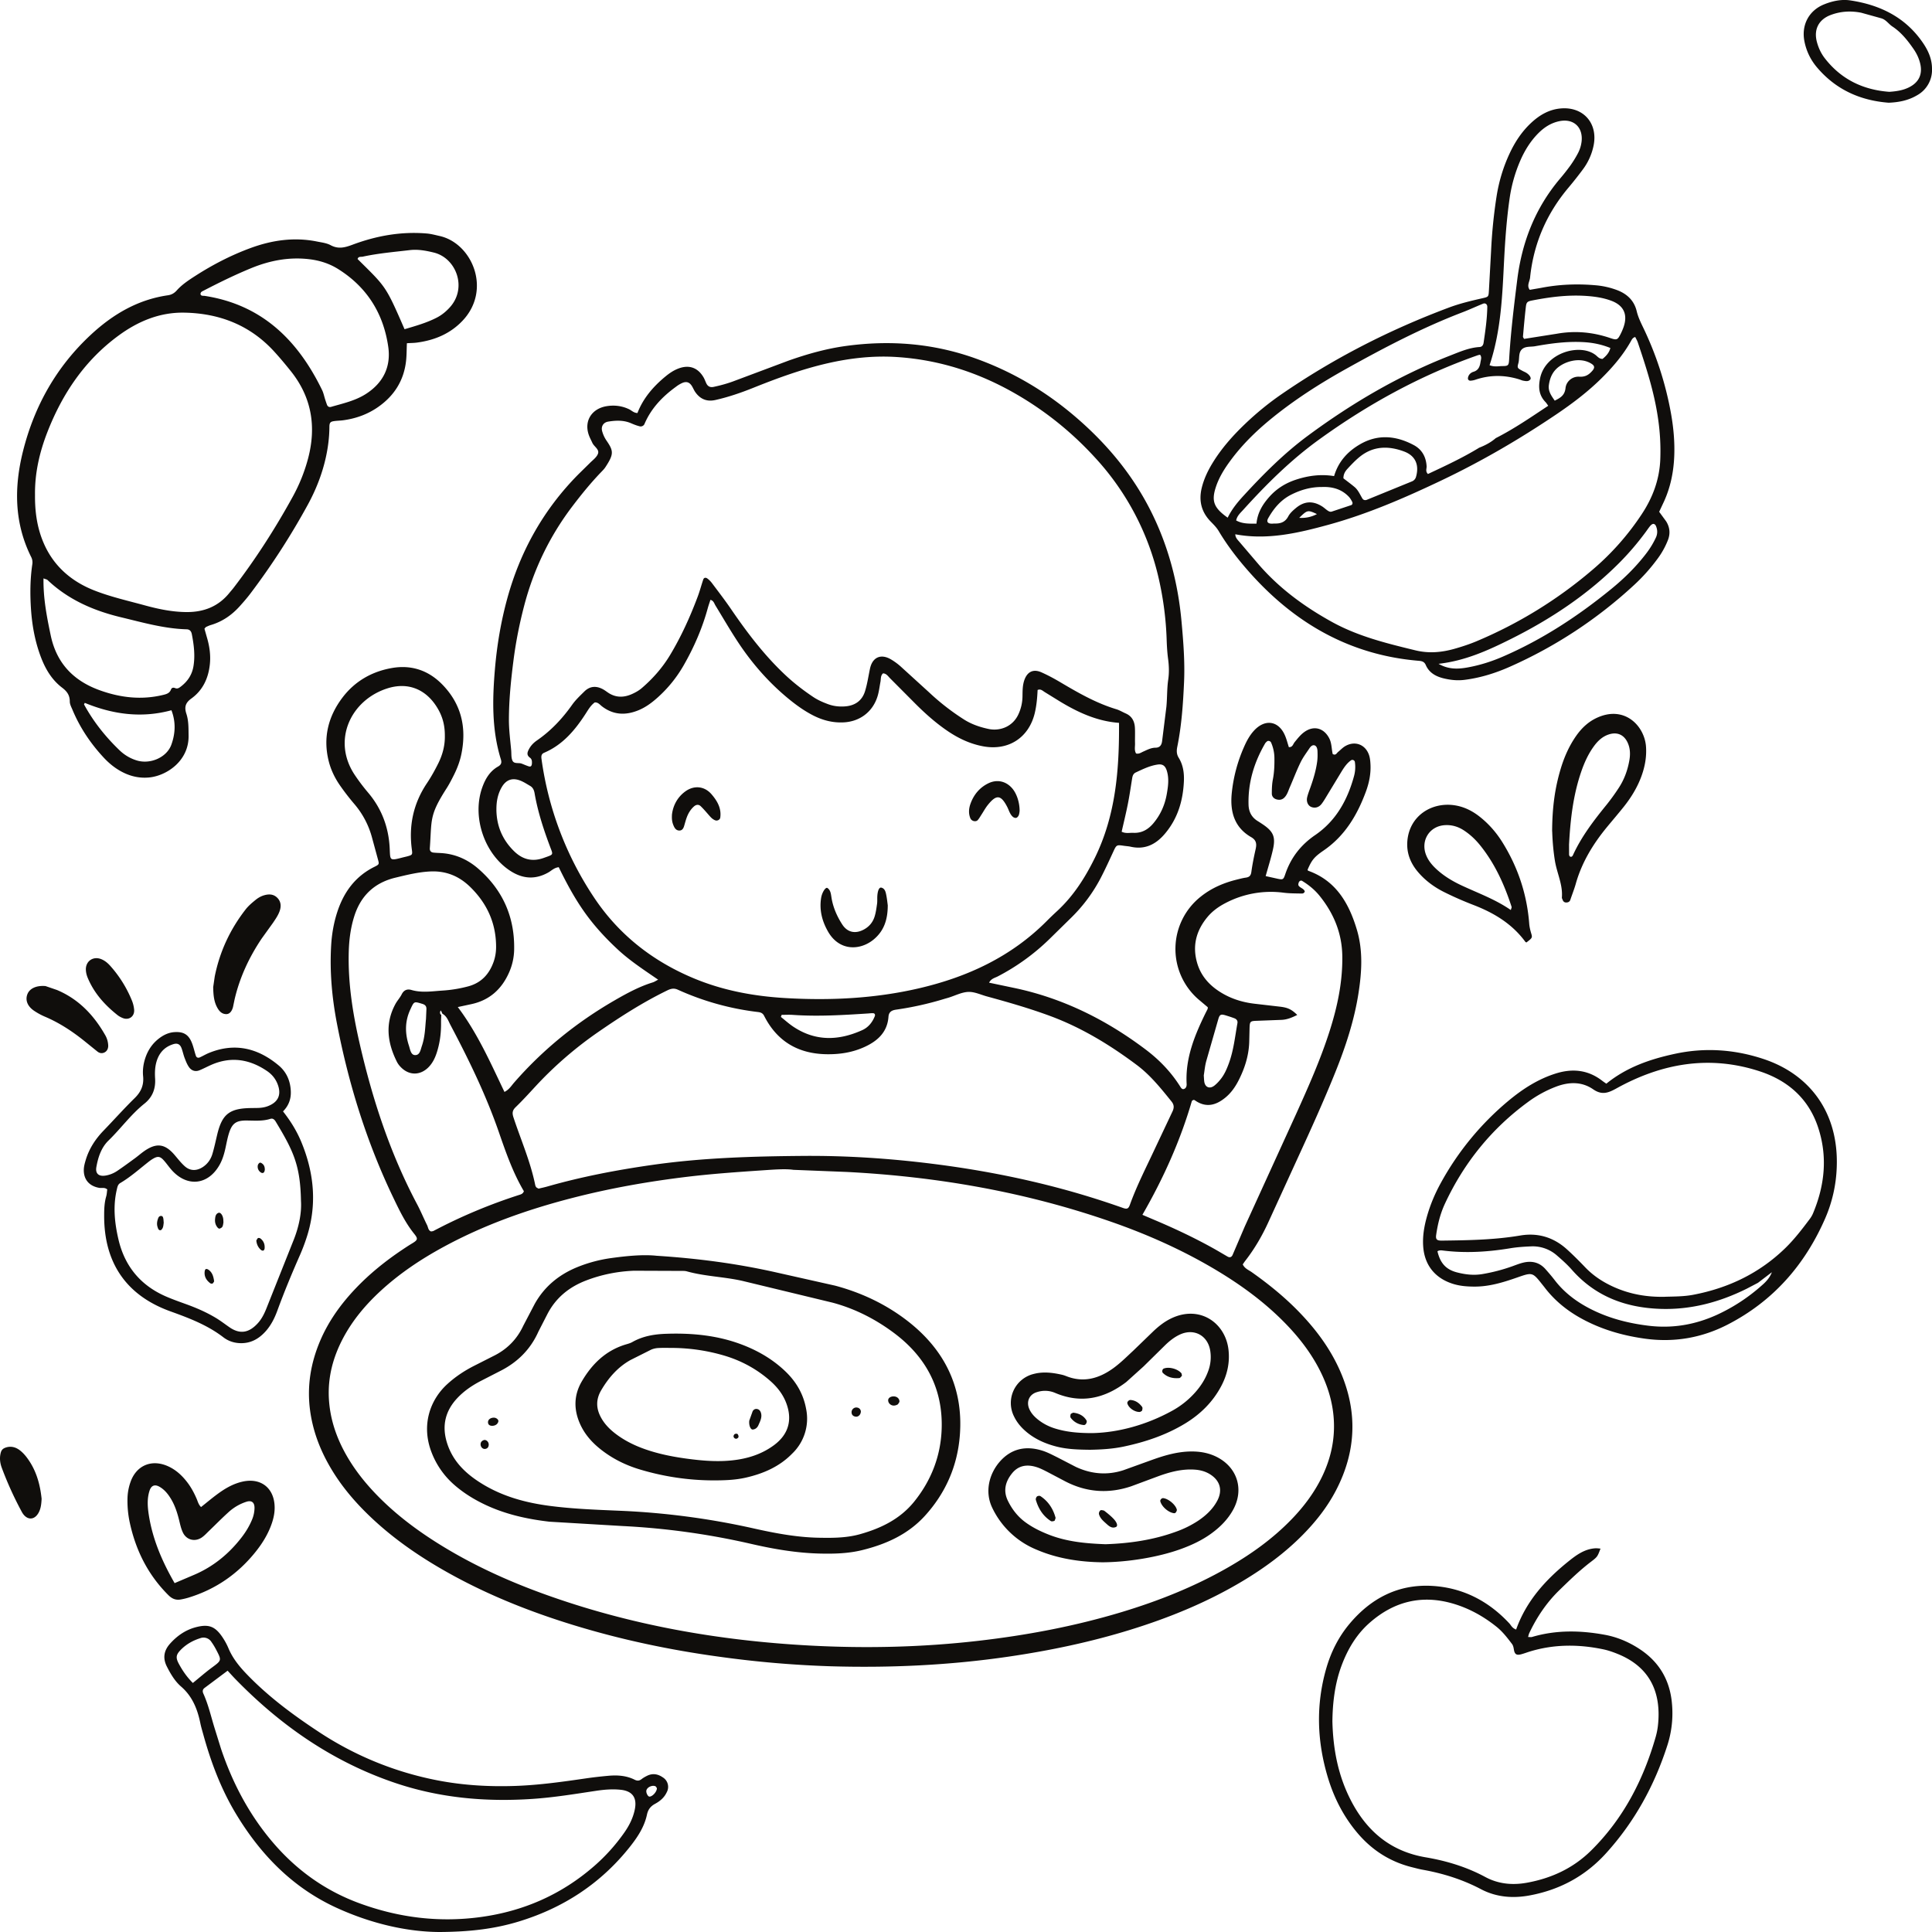
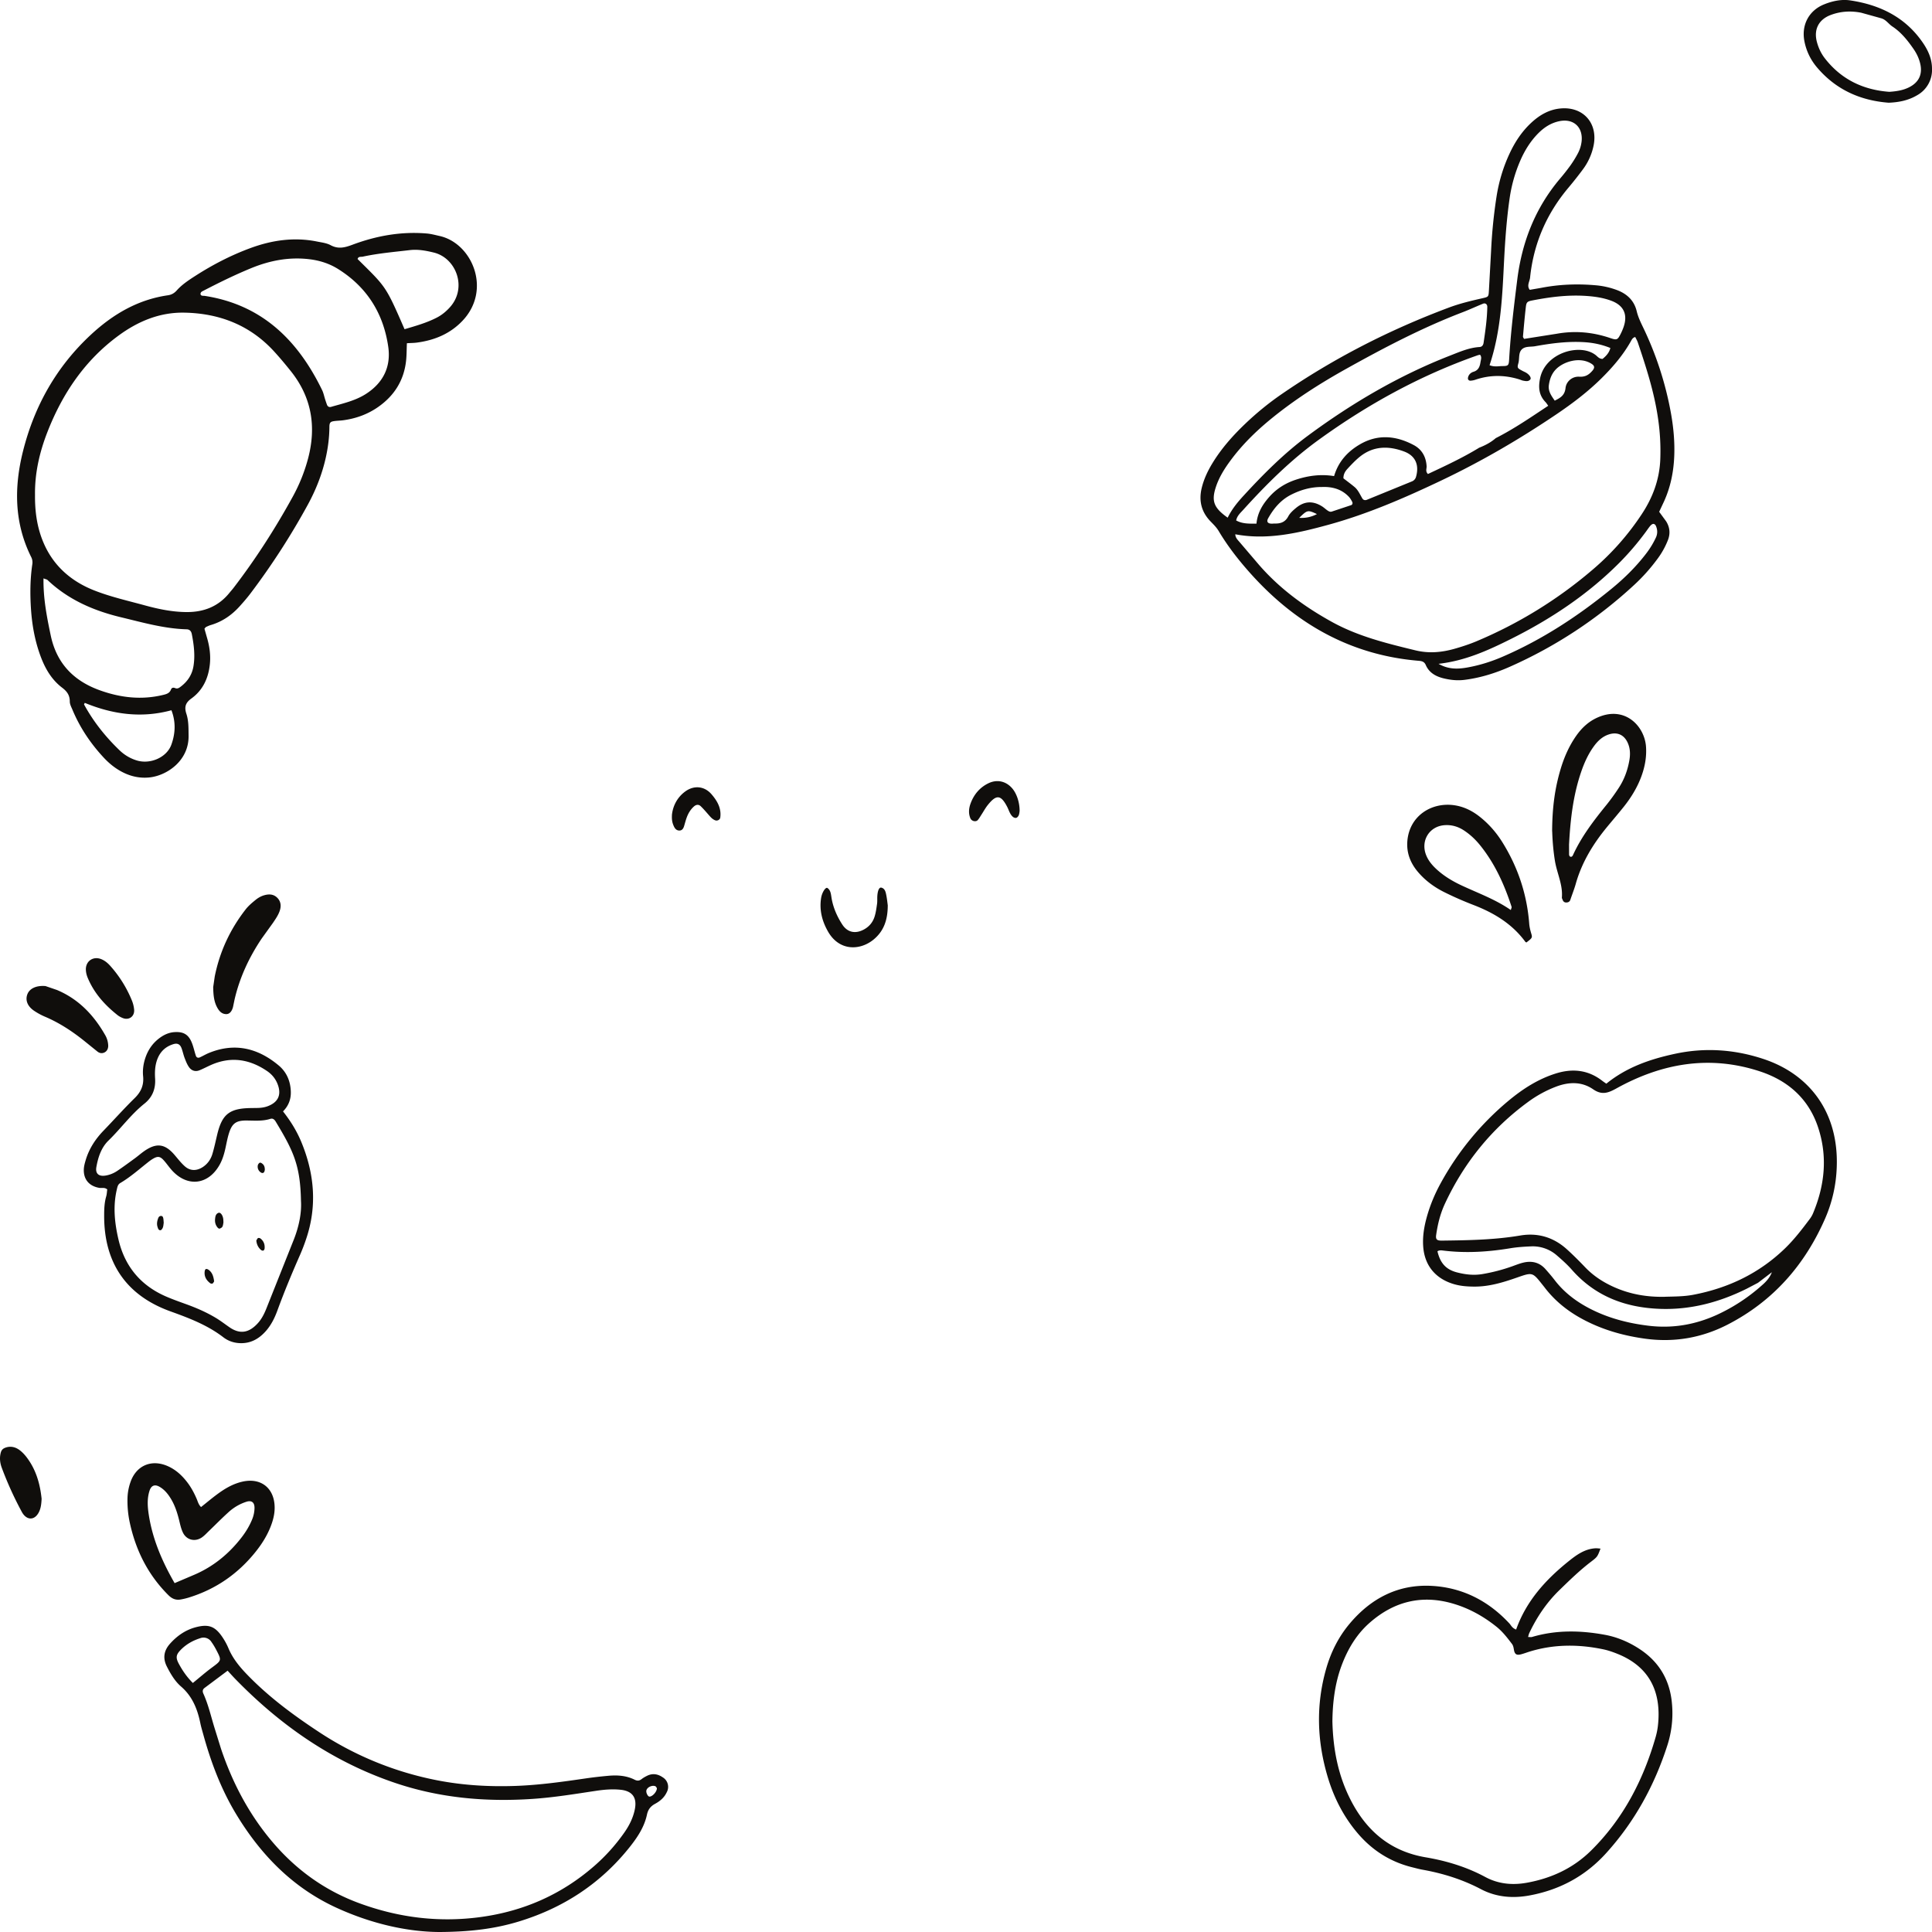
<svg xmlns="http://www.w3.org/2000/svg" fill="none" viewBox="0 0 139 139">
  <g fill="#100e0c" fill-rule="evenodd" clip-path="url(#A)">
    <path d="M15.339 71.015l.11-.757c.357-1.79 1.109-3.4 2.227-4.834.206-.264.473-.486.735-.698.165-.133.362-.244.564-.306.332-.101.672-.115.955.153.315.299.308.674.169 1.03-.11.284-.291.544-.463.798l-.812 1.129c-.902 1.345-1.578 2.793-1.947 4.378l-.113.544c-.083.318-.254.504-.465.509-.277.009-.468-.147-.606-.362-.296-.461-.345-.983-.354-1.585v.001zm-12.066-.072l.823.282c1.544.648 2.638 1.789 3.459 3.224a1.61 1.61 0 0 1 .231.793c0 .188-.074.371-.252.468s-.363.072-.52-.051l-.937-.757c-.87-.699-1.794-1.308-2.825-1.748a4.66 4.66 0 0 1-.811-.441c-.476-.326-.635-.77-.467-1.192.158-.396.625-.634 1.3-.578h-.001zm-.279 36.891c-.02.372-.051.742-.256 1.066-.282.447-.732.466-1.056.05-.056-.072-.103-.154-.145-.235a25.01 25.01 0 0 1-1.41-3.115c-.129-.351-.172-.711-.071-1.09.058-.215.18-.305.363-.366.35-.116.679-.037.964.166.197.142.372.326.521.519.68.883.977 1.91 1.09 3.005h.001zm3.183-38.115c.012-.593.542-.934 1.098-.715.267.105.477.284.662.491a8.6 8.6 0 0 1 1.558 2.502c.081.198.133.416.154.627.053.505-.38.814-.839.611a1.56 1.56 0 0 1-.323-.177c-.933-.734-1.713-1.592-2.177-2.709-.084-.204-.133-.41-.133-.629v-.001zm109.392 8.248c1.476-1.196 3.166-1.767 4.926-2.147 2.16-.469 4.306-.321 6.397.376 3.319 1.107 5.396 3.853 5.255 7.76a10.07 10.07 0 0 1-.829 3.696c-1.462 3.353-3.745 5.957-7.006 7.639-1.891.976-3.895 1.315-6.016 1.014-1.607-.228-3.13-.674-4.553-1.461-1.014-.561-1.894-1.277-2.602-2.201-.056-.074-.115-.146-.173-.219-.717-.905-.715-.897-1.845-.502-.992.346-1.996.652-3.064.644-.527-.003-1.044-.043-1.553-.207-1.26-.407-2.007-1.331-2.11-2.651-.059-.752.068-1.482.272-2.203.238-.838.575-1.636.994-2.397a20.52 20.52 0 0 1 4.87-5.914c1.026-.853 2.142-1.572 3.433-1.97 1.198-.369 2.315-.243 3.324.546.072.056.148.104.28.198zm10.914 14.325l-.821.43c-1.969.976-4.038 1.527-6.248 1.445-2.48-.093-4.644-.902-6.327-2.815-.325-.37-.697-.701-1.071-1.025a2.63 2.63 0 0 0-1.88-.654c-.493.021-.988.053-1.474.134-1.592.263-3.187.365-4.795.17-.153-.019-.306-.044-.448.047.198.847.606 1.313 1.406 1.52.599.154 1.202.227 1.832.12.735-.125 1.447-.31 2.146-.56.262-.094.521-.199.79-.263.617-.148 1.165-.021 1.599.469.226.255.449.513.656.783.692.905 1.576 1.566 2.578 2.078 1.307.668 2.699 1.028 4.154 1.207 1.737.215 3.378-.066 4.958-.787a13.02 13.02 0 0 0 3.241-2.131c.353-.302.586-.612.699-.928l-.995.759v.001zm-6.692 1.005c.678-.02 1.357-.014 2.029-.142 2.52-.48 4.745-1.54 6.602-3.336.67-.648 1.235-1.386 1.792-2.13.092-.123.171-.259.23-.402.843-2.014 1.054-4.081.363-6.171-.681-2.062-2.158-3.364-4.179-4.031-3.629-1.197-7.073-.587-10.345 1.229-.601.333-1.045.482-1.662.057-.82-.564-1.74-.539-2.661-.193a8.47 8.47 0 0 0-2.027 1.107c-2.625 1.921-4.607 4.375-5.981 7.327-.156.336-.283.69-.382 1.046-.107.387-.185.784-.242 1.181-.05.338.052.423.416.418 1.884-.023 3.765-.051 5.633-.367 1.26-.213 2.392.124 3.347.986.459.414.896.854 1.324 1.301.588.614 1.278 1.064 2.047 1.411 1.177.532 2.414.742 3.697.71h-.001zm-10.712 23.944c.725-2.044 2.107-3.568 3.74-4.886.575-.464 1.178-.914 1.964-.961.118-.007.238.014.368.022-.218.566-.207.582-.674.938-.815.62-1.545 1.333-2.278 2.044-.922.893-1.627 1.941-2.175 3.1-.035.077-.05.162-.085.278.116 0 .21.021.29-.003 1.729-.513 3.478-.476 5.225-.157.918.168 1.771.535 2.551 1.055 1.374.916 2.129 2.209 2.282 3.854a7.51 7.51 0 0 1-.321 3.028c-.931 2.902-2.359 5.508-4.409 7.773-1.493 1.651-3.338 2.638-5.491 3.04-1.203.226-2.405.139-3.52-.448-1.324-.697-2.73-1.136-4.197-1.399-.242-.043-.48-.11-.72-.169-1.582-.386-2.892-1.212-3.948-2.452-.998-1.173-1.689-2.511-2.136-3.981-.794-2.614-.885-5.242-.126-7.88.338-1.174.877-2.253 1.66-3.192 1.56-1.87 3.549-2.896 5.998-2.743 2.18.136 4.026 1.09 5.521 2.703.123.133.186.325.479.434l.002.002zm-13.218 6.611c.05 2.014.412 3.855 1.278 5.578 1.141 2.27 2.868 3.762 5.429 4.196 1.498.254 2.946.691 4.295 1.418.939.506 1.953.597 2.976.414 1.77-.318 3.35-1.043 4.65-2.333 2.304-2.284 3.741-5.06 4.629-8.152.076-.267.132-.544.163-.821.266-2.395-.586-4.217-2.874-5.149-.343-.139-.697-.265-1.056-.34-1.783-.373-3.557-.375-5.312.166-.206.064-.409.143-.619.196-.308.078-.444-.005-.499-.331-.027-.155-.046-.296-.145-.426-.338-.445-.676-.886-1.118-1.237-.93-.743-1.952-1.311-3.091-1.649-2.263-.671-4.276-.172-6.034 1.378-.948.835-1.576 1.899-2.015 3.08-.493 1.327-.642 2.709-.657 4.015l.001-.003zm-81.396-15.426c.391-.31.768-.628 1.163-.92.549-.407 1.13-.751 1.809-.906 1.347-.307 2.32.476 2.323 1.872.001.476-.118.922-.287 1.356-.262.669-.642 1.27-1.09 1.828-1.275 1.59-2.88 2.696-4.828 3.29a4.98 4.98 0 0 1-.538.128c-.357.065-.63-.037-.905-.312-1.448-1.444-2.327-3.182-2.764-5.165a7.41 7.41 0 0 1-.174-1.846 3.8 3.8 0 0 1 .204-1.093c.418-1.243 1.556-1.71 2.752-1.148.547.256.971.653 1.335 1.125.285.37.504.779.687 1.207.083.196.13.409.313.584zm-1.902 5.474l1.36-.579c1.402-.589 2.54-1.518 3.465-2.719.303-.393.559-.816.749-1.279a2.25 2.25 0 0 0 .174-.813c.01-.412-.203-.585-.579-.465a3.48 3.48 0 0 0-1.277.739c-.483.434-.937.899-1.405 1.348-.178.17-.346.361-.549.495-.486.319-1.083.166-1.337-.357-.134-.274-.201-.585-.273-.884-.141-.577-.324-1.133-.645-1.635-.202-.317-.441-.597-.774-.786s-.588-.097-.713.284c-.179.546-.146 1.111-.066 1.66.261 1.772.947 3.388 1.87 4.991h-.001zm99.107-54.077c.006-1.768.208-3.141.608-4.485.258-.865.617-1.683 1.14-2.422.382-.538.849-.98 1.452-1.263 2.014-.945 3.452.584 3.554 2.068.05.724-.074 1.415-.318 2.093-.297.825-.747 1.559-1.289 2.239-.386.483-.789.952-1.182 1.428-1.013 1.227-1.831 2.561-2.266 4.11-.109.386-.26.759-.387 1.14-.045.137-.141.191-.272.2-.137.009-.234-.052-.281-.184-.021-.058-.062-.118-.058-.175.076-.92-.352-1.743-.498-2.622-.137-.83-.185-1.659-.198-2.128h-.005zm1.216.916l.003.744c.001.05.031.123.069.142.104.054.173-.02.212-.106.613-1.338 1.498-2.49 2.418-3.622a15.16 15.16 0 0 0 .87-1.204c.397-.602.641-1.27.767-1.981.077-.435.068-.866-.12-1.277-.265-.581-.763-.796-1.374-.59-.459.155-.79.476-1.066.858-.404.557-.682 1.177-.904 1.824-.58 1.688-.779 3.441-.873 5.21l-.002.001zm-3.066 7.069c-.027-.016-.061-.025-.079-.049-.95-1.294-2.253-2.079-3.72-2.645-.718-.277-1.427-.586-2.117-.93-.722-.36-1.371-.837-1.898-1.462-.541-.642-.825-1.38-.751-2.227.158-1.82 1.772-2.818 3.426-2.553.65.104 1.23.389 1.753.798.666.521 1.214 1.146 1.659 1.861 1.116 1.792 1.767 3.742 1.928 5.85.02.251.077.483.149.721.09.296.06.32-.353.637l.003-.001zm-1.123-2.334c.03-.116.072-.183.056-.23-.519-1.6-1.203-3.115-2.268-4.434-.332-.411-.713-.77-1.157-1.062-.428-.281-.888-.416-1.402-.379-1.091.08-1.731 1.116-1.324 2.146.164.416.443.742.764 1.036.529.484 1.136.847 1.783 1.15 1.193.558 2.441 1.004 3.547 1.772h.001zm-79.422-40.78c-.022.485-.016.889-.062 1.287-.161 1.41-.862 2.502-2.014 3.305-.748.522-1.586.824-2.488.948-.214.03-.431.032-.646.06-.294.038-.364.107-.366.422-.005.748-.098 1.484-.261 2.213-.265 1.189-.71 2.312-1.289 3.377a51.74 51.74 0 0 1-4.132 6.395c-.242.321-.509.625-.777.924-.571.633-1.25 1.102-2.075 1.344-.118.035-.229.089-.341.139-.025.012-.041.043-.115.125l.208.732c.168.602.247 1.207.18 1.838-.107 1.012-.518 1.87-1.334 2.456-.447.322-.502.641-.352 1.1.166.509.149 1.041.157 1.567.03 1.835-1.604 2.898-2.851 3.011-.733.067-1.41-.104-2.046-.461-.462-.259-.866-.597-1.224-.985-.934-1.008-1.691-2.133-2.225-3.406-.083-.199-.201-.409-.201-.614 0-.448-.193-.722-.543-.989-.733-.554-1.198-1.322-1.525-2.179-.425-1.111-.64-2.267-.721-3.446-.074-1.084-.068-2.171.091-3.249a.85.85 0 0 0-.08-.534c-1.227-2.461-1.236-5.029-.585-7.623.82-3.263 2.419-6.09 4.899-8.386 1.578-1.46 3.366-2.511 5.527-2.821.255-.037.452-.147.63-.346.373-.418.842-.729 1.31-1.031 1.251-.806 2.566-1.489 3.961-2.006 1.564-.58 3.167-.818 4.823-.484.332.067.689.107.979.263.549.295 1.016.175 1.567-.031 1.722-.645 3.511-.968 5.36-.809.304.027.605.11.906.177 2.343.515 3.782 3.868 1.648 6.109-.891.935-2.02 1.398-3.281 1.563-.21.028-.424.027-.708.044h-.002zM2.519 35.596c-.013 1.21.145 2.367.621 3.472.717 1.666 1.998 2.761 3.626 3.405 1.171.463 2.418.743 3.639 1.077.983.269 1.979.479 3.01.486 1.248.008 2.299-.398 3.097-1.389.097-.12.202-.235.296-.358 1.586-2.068 2.991-4.258 4.247-6.541a12.18 12.18 0 0 0 1.108-2.753c.612-2.311.259-4.427-1.252-6.308-.387-.483-.784-.96-1.203-1.416-1.737-1.889-3.936-2.732-6.454-2.777-1.766-.031-3.324.622-4.729 1.653-2.421 1.775-4.031 4.165-5.113 6.934-.568 1.454-.913 2.961-.893 4.517v-.002zm11.906-14.424c.055.142.196.099.303.116 4.108.633 6.696 3.178 8.445 6.773.107.22.153.47.23.705a8.84 8.84 0 0 0 .121.351c.051.139.167.193.292.157.858-.249 1.74-.439 2.508-.93 1.241-.795 1.818-1.948 1.608-3.401-.346-2.397-1.533-4.287-3.599-5.583-.638-.401-1.336-.622-2.086-.711-1.449-.171-2.828.093-4.163.639-1.171.48-2.308 1.038-3.432 1.621-.106.056-.232.095-.226.261v.002zM3.13 41.613c-.023 1.446.24 2.771.519 4.103.423 2.012 1.648 3.269 3.528 3.946 1.481.534 2.992.711 4.541.339.245-.059.481-.118.583-.39.056-.151.183-.154.303-.104.176.073.299-.029.416-.119.485-.37.801-.853.9-1.463.127-.776.029-1.543-.12-2.305-.039-.198-.146-.338-.369-.344-1.617-.044-3.161-.491-4.718-.864-1.98-.475-3.799-1.264-5.3-2.688-.039-.037-.106-.043-.284-.112l-.001.001zm25.976-17.927c.785-.234 1.581-.453 2.322-.836.361-.186.668-.441.939-.741 1.27-1.405.452-3.542-1.148-3.936-.57-.14-1.147-.248-1.737-.178-1.131.134-2.268.229-3.383.471-.129.028-.318-.034-.372.171 2.039 2.021 2.005 1.885 3.379 5.05l.001-.001zM6.1 50.568c-.033.074-.058.105-.051.118.672 1.234 1.538 2.319 2.546 3.289.36.346.785.601 1.269.743.963.282 2.135-.226 2.465-1.143.287-.795.332-1.624.005-2.476-2.16.589-4.229.295-6.235-.531H6.1zM31.629 139c-2.337-.007-4.941-.609-7.413-1.741-3.142-1.438-5.45-3.804-7.223-6.734-1.082-1.789-1.813-3.726-2.367-5.736-.074-.269-.156-.536-.212-.809-.209-1.018-.572-1.936-1.392-2.644-.441-.382-.747-.904-1.016-1.433-.304-.599-.22-1.14.217-1.634.504-.571 1.121-.998 1.847-1.192.936-.25 1.4-.072 1.92.691.173.255.326.529.445.814.293.7.751 1.274 1.267 1.817 1.55 1.624 3.335 2.951 5.197 4.179a23.59 23.59 0 0 0 8.603 3.517c1.826.352 3.678.459 5.536.397 1.732-.058 3.445-.3 5.157-.55.519-.075 1.042-.133 1.565-.18.654-.06 1.302-.019 1.9.281.197.098.338.082.502-.044.121-.094.257-.171.394-.238.401-.198.781-.13 1.136.118a.8.8 0 0 1 .28 1.062c-.176.384-.486.646-.842.838-.325.176-.505.41-.583.776-.186.869-.662 1.598-1.201 2.282-2.099 2.661-4.802 4.427-8.023 5.409-1.727.526-3.5.742-5.693.754zm-15.253-18.8l-1.658 1.24c-.148.111-.158.251-.088.407.36.795.549 1.643.805 2.471l.469 1.508c.829 2.461 2.019 4.721 3.708 6.706 1.701 2 3.759 3.482 6.219 4.39 2.833 1.044 5.738 1.41 8.743 1.003 3.085-.418 5.812-1.614 8.165-3.66a13.34 13.34 0 0 0 2.171-2.409c.36-.511.638-1.062.763-1.679.171-.841-.172-1.322-1.022-1.41-.586-.062-1.171-.013-1.755.074-1.526.229-3.049.481-4.592.584-3.36.226-6.659-.065-9.87-1.149-4.457-1.506-8.21-4.101-11.477-7.452-.194-.198-.377-.405-.582-.626l.001.002zm-2.499.882c.502-.408.921-.775 1.366-1.104.704-.521.715-.512.311-1.284-.1-.191-.211-.379-.337-.553a.67.67 0 0 0-.81-.279c-.54.169-1.018.441-1.414.849-.33.342-.364.554-.124.997.264.489.575.945 1.005 1.374h.002zm33.382 7.562c-.036-.045-.063-.114-.109-.132-.239-.096-.594.075-.645.303-.037.162.104.444.221.444.227 0 .55-.373.534-.615h-.001zM20.362 79.96c.551.701.989 1.413 1.311 2.188.947 2.283 1.158 4.611.355 6.985a13.55 13.55 0 0 1-.431 1.127c-.587 1.332-1.146 2.675-1.646 4.044-.194.528-.444 1.027-.815 1.451-.514.587-1.144.933-1.953.875-.415-.03-.796-.172-1.114-.418-1.147-.881-2.465-1.381-3.808-1.865-3.174-1.144-4.774-3.489-4.767-6.88 0-.466.014-.928.145-1.383.05-.171.055-.355.077-.51-.195-.165-.391-.082-.568-.111-.734-.123-1.152-.614-1.117-1.352.01-.213.069-.427.13-.633.242-.82.692-1.514 1.282-2.127.752-.779 1.475-1.59 2.247-2.347.458-.448.669-.935.606-1.573-.043-.433.014-.866.15-1.286.209-.642.581-1.16 1.138-1.537.284-.192.596-.322.945-.349.673-.051 1.048.17 1.29.807.11.288.174.593.271.887.046.14.164.177.294.118.225-.103.438-.231.666-.323 1.854-.75 3.512-.338 4.999.906.571.477.851 1.13.874 1.885.017.549-.165 1.026-.564 1.423l.002-.001zm1.292 6.457c-.044-2.564-.538-3.606-1.823-5.73-.084-.139-.203-.245-.378-.19-.573.182-1.16.121-1.745.12-.712-.001-1.006.206-1.226.888-.113.352-.179.72-.258 1.084-.093.425-.213.842-.428 1.221-.821 1.453-2.327 1.618-3.438.377-.206-.23-.379-.49-.587-.718-.249-.274-.423-.295-.734-.118-.107.06-.21.131-.307.206-.682.531-1.325 1.115-2.074 1.556-.179.105-.208.281-.251.468-.285 1.209-.158 2.408.118 3.591.451 1.938 1.601 3.318 3.428 4.108.481.208.976.383 1.469.561.726.264 1.434.572 2.098.97.344.206.663.453.993.681.788.545 1.439.372 2.045-.299.273-.302.453-.665.604-1.038l1.991-5.002c.363-.932.556-1.901.504-2.735v-.001zm-3.396-6.703c.197 0 .601.021.987-.121.784-.288 1.027-.847.718-1.617-.156-.388-.413-.691-.751-.92-1.265-.859-2.604-1.067-4.03-.436-.283.125-.555.273-.841.387-.294.116-.564.02-.739-.226-.141-.197-.231-.434-.319-.663s-.136-.477-.223-.707c-.108-.287-.3-.375-.582-.289-.726.22-1.118.75-1.267 1.461-.069.329-.072.68-.051 1.018.045.737-.193 1.342-.767 1.8-.973.777-1.698 1.794-2.586 2.656-.523.508-.749 1.203-.874 1.912-.082.47.173.685.655.61.311-.05.597-.168.853-.341.435-.294.858-.606 1.281-.915.224-.164.432-.351.661-.509.874-.609 1.486-.527 2.174.277.241.281.469.58.744.823.383.34.846.338 1.281.057.353-.229.583-.557.701-.952.132-.445.228-.898.335-1.35.362-1.537.896-1.966 2.641-1.948l-.002-.004z" />
    <path d="M15.409 92.188c-.046.066-.07.133-.115.154s-.126.014-.165-.016c-.286-.215-.452-.494-.401-.867.008-.056.037-.133.078-.153s.123.001.169.031c.315.203.385.528.432.851h.001zm-3.631-4.213c-.015.094-.018.222-.059.336-.029.079-.103.19-.166.198-.145.019-.182-.12-.219-.237-.069-.219-.03-.429.05-.635.034-.089.098-.154.201-.155.12 0 .148.095.165.186s.018.184.03.307l-.001.001zm4.298-.025c-.015.068-.021.197-.073.302-.033.068-.13.118-.209.144-.037.012-.111-.044-.146-.087-.143-.174-.197-.376-.175-.6.018-.186.043-.374.248-.45.143-.053.312.176.342.455.007.06.007.121.013.237v-.001zm2.975-3.785c-.018.12-.05.213-.154.228-.051.007-.116-.025-.16-.059-.156-.123-.221-.295-.191-.485.012-.076.089-.182.156-.199.061-.015.16.057.219.115.115.115.133.27.131.401zm-.608 5.076c.056-.08.081-.152.126-.169s.127 0 .169.032c.235.182.327.432.299.725-.006.053-.047.129-.092.145s-.125-.009-.166-.044c-.219-.188-.32-.433-.337-.69l.001.001zM135.892 7.391c-2.059-.156-3.812-.946-5.163-2.539-.466-.549-.775-1.185-.912-1.903-.219-1.148.321-2.184 1.402-2.627.607-.248 1.256-.389 1.9-.293 2.155.323 3.995 1.221 5.253 3.09.366.544.626 1.134.628 1.813a2.08 2.08 0 0 1-1.073 1.922c-.626.373-1.316.507-2.034.536l-.001.001zm.039-.785c.513-.036.971-.105 1.394-.313.742-.362 1.019-.968.815-1.764-.093-.365-.255-.698-.468-1.006-.426-.615-.888-1.198-1.518-1.614-.283-.186-.465-.502-.817-.596l-1.428-.397c-.739-.148-1.478-.108-2.192.16-.863.323-1.235 1.033-1.002 1.927.111.424.293.823.558 1.169 1.188 1.548 2.789 2.298 4.659 2.434l-.001-.001zm-16.56 30.216l.502.687c.259.418.313.86.133 1.335a5.79 5.79 0 0 1-.765 1.375c-.499.676-1.055 1.3-1.671 1.867a32.57 32.57 0 0 1-8.947 5.886c-1.048.464-2.135.803-3.28.944-.503.061-.99.007-1.47-.108-.556-.134-1.049-.397-1.293-.959-.104-.24-.268-.286-.5-.306-4.905-.406-8.864-2.661-12.111-6.284-.847-.946-1.631-1.947-2.284-3.043-.161-.272-.379-.484-.595-.706-.654-.678-.854-1.479-.632-2.4.156-.641.431-1.225.771-1.783.65-1.067 1.472-1.991 2.371-2.848.808-.77 1.672-1.476 2.59-2.109 3.76-2.591 7.794-4.649 12.064-6.245.784-.293 1.593-.484 2.406-.669.428-.097.435-.099.461-.544l.158-2.881a36.4 36.4 0 0 1 .391-3.886c.168-1.078.479-2.115.94-3.102.382-.821.875-1.571 1.539-2.193.599-.561 1.283-.968 2.121-1.046 1.643-.154 2.723 1.073 2.377 2.696a4.28 4.28 0 0 1-.76 1.681 27.31 27.31 0 0 1-1.036 1.313c-1.582 1.877-2.517 4.033-2.768 6.479-.03.288-.258.581-.022.879l.813-.14c1.283-.251 2.574-.303 3.876-.192a5.77 5.77 0 0 1 1.621.363c.705.276 1.203.75 1.384 1.507.094.396.265.756.439 1.12a24.06 24.06 0 0 1 2.031 6.256c.178 1.008.272 2.028.23 3.057-.046 1.127-.265 2.215-.731 3.245l-.354.756v-.002zm-12.958-4.608c.436-.17.847-.384 1.202-.693 1.321-.669 2.534-1.507 3.775-2.328-.088-.12-.135-.203-.198-.267-.484-.497-.522-1.078-.385-1.726.387-1.835 2.883-2.528 3.999-1.651.136.107.251.274.493.272.241-.196.47-.426.561-.784-.634-.259-1.265-.383-1.917-.421-1.182-.069-2.345.086-3.501.294-.327.059-.724-.016-.968.243-.238.253-.142.649-.233.976-.096.349-.069.357.298.555.082.044.168.078.248.124.258.151.404.384.31.495-.143.167-.333.115-.512.084-.09-.016-.175-.059-.263-.087-1.065-.333-2.126-.338-3.187.025a1.3 1.3 0 0 1-.359.065c-.05.002-.122-.042-.147-.086s-.018-.122-.002-.178c.054-.198.216-.328.383-.377.364-.109.459-.382.507-.7.027-.177.11-.361-.037-.528-.06.015-.122.024-.18.045-4.111 1.444-7.889 3.521-11.415 6.071-2.016 1.457-3.773 3.202-5.439 5.043-.201.222-.444.431-.508.765.461.254.947.23 1.46.23.075-.787.44-1.381.919-1.922.527-.596 1.177-.998 1.924-1.243.888-.291 1.797-.412 2.742-.256.308-1.046.975-1.767 1.85-2.279 1.292-.758 2.607-.634 3.886.049.585.314.88.846.921 1.52.01.174-.104.366.095.558 1.24-.58 2.494-1.163 3.679-1.886v-.001zm11.237-7.968c-.167.043-.229.152-.289.259-.562 1.012-1.304 1.881-2.119 2.691-.992.985-2.103 1.826-3.257 2.606-2.641 1.784-5.388 3.386-8.267 4.757-2.652 1.262-5.342 2.43-8.178 3.205-2.178.595-4.377 1.106-6.666.675.007.262.182.409.317.571l1.386 1.625c1.48 1.705 3.267 3.011 5.231 4.099 1.89 1.048 3.95 1.551 6.024 2.055.977.237 1.893.149 2.82-.113.532-.152 1.064-.325 1.575-.539a31.73 31.73 0 0 0 8.335-5.133 18.88 18.88 0 0 0 3.561-4.019c.783-1.187 1.265-2.471 1.327-3.909a15.96 15.96 0 0 0-.174-3.06c-.275-1.848-.848-3.616-1.442-5.379-.046-.138-.125-.265-.184-.389v-.001zM88.328 37.243c.309-.631.727-1.129 1.166-1.606 1.425-1.551 2.913-3.04 4.61-4.294 3.169-2.341 6.544-4.324 10.22-5.758.686-.268 1.369-.573 2.123-.618.177-.01.266-.134.291-.303.128-.858.253-1.717.267-2.586.003-.183-.139-.295-.302-.229-.487.196-.962.419-1.451.607-2.92 1.116-5.68 2.564-8.404 4.083-1.917 1.07-3.765 2.252-5.466 3.651-1.054.867-2.022 1.821-2.837 2.922-.444.599-.841 1.227-1.073 1.943-.324.998-.145 1.485.857 2.191v-.002zm18.842-10.966c.363.14.643.061.914.061.426 0 .468-.045.493-.478.11-1.921.344-3.826.583-5.734.34-2.716 1.294-5.154 3.063-7.255a15.59 15.59 0 0 0 .748-.947 7.68 7.68 0 0 0 .538-.866 2.41 2.41 0 0 0 .281-.881c.113-1.029-.583-1.666-1.593-1.46-.596.122-1.084.433-1.509.857-.577.578-.998 1.261-1.319 2.006a10.6 10.6 0 0 0-.755 2.675c-.213 1.474-.321 2.957-.398 4.444-.129 2.536-.213 5.083-1.048 7.576l.002.001zm2.482-1.895l2.362-.372c1.307-.232 2.581-.116 3.836.311.468.16.526.134.73-.258.085-.164.16-.336.222-.509.328-.918.027-1.582-.884-1.919-.612-.227-1.256-.312-1.906-.35-1.274-.074-2.527.09-3.773.332-.353.068-.42.124-.46.468-.082.707-.144 1.418-.207 2.128-.004.051.049.108.08.17v-.001zm-6.156 23.376c.738.425 1.44.383 2.134.254.85-.157 1.674-.417 2.47-.761 2.855-1.233 5.43-2.919 7.833-4.883.912-.745 1.749-1.566 2.471-2.502a6.14 6.14 0 0 0 .728-1.182.98.98 0 0 0 .051-.721c-.038-.124-.087-.251-.216-.27-.069-.011-.169.064-.225.127-.121.139-.222.296-.333.446-.588.799-1.229 1.55-1.93 2.252-2.274 2.275-4.917 4.027-7.777 5.456-1.627.813-3.283 1.569-5.206 1.785v-.001zm-6.839-13.342c.256.198.527.398.786.612.27.221.399.545.574.835.077.126.208.141.323.095l3.252-1.327a.49.49 0 0 0 .289-.338c.237-.844-.048-1.504-.856-1.807-1.135-.426-2.242-.409-3.227.404-.308.254-.585.549-.856.843-.166.179-.294.395-.287.684l.001-.001zm-1.53.622c-.811-.009-1.544.204-2.237.554-.739.375-1.25.984-1.649 1.695-.139.248-.031.392.271.388.061 0 .123-.01.184-.009.423.012.766-.09.989-.513.124-.236.346-.433.557-.608.597-.495 1.212-.527 1.87-.117.13.081.243.189.368.278.1.071.208.141.338.1l1.395-.464c.097-.034.115-.151.075-.232-.069-.135-.149-.272-.254-.381-.528-.55-1.198-.718-1.908-.692v.001zm16.733-6.213c.385-.197.716-.366.774-.91.055-.49.502-.842.98-.813.438.026.687-.13.938-.413.199-.227.183-.369-.05-.517-.836-.534-2.011-.156-2.549.387-.318.321-.462.726-.52 1.158s.186.763.425 1.109h.002zm-18.386 8.431a2.34 2.34 0 0 0 1.275-.27c-.664-.308-.687-.302-1.275.27zM63.871 65.128c0 1.071-.291 1.858-1.002 2.454-.962.805-2.477.884-3.303-.572-.425-.75-.625-1.542-.49-2.402.066-.415.329-.807.457-.718.222.154.246.411.284.656.109.714.392 1.365.779 1.965.367.567.925.691 1.525.381.405-.208.68-.537.809-.967.089-.293.129-.602.172-.906.025-.183.006-.37.018-.556.028-.412.141-.641.294-.6.25.068.301.298.344.505.062.301.091.609.112.759h.001zm9.486-6.773c-.01.056-.016.183-.061.295-.031.079-.106.17-.18.191s-.186-.021-.247-.075c-.216-.191-.28-.475-.407-.719-.452-.869-.776-.903-1.396-.127-.173.215-.304.463-.457.696-.084.129-.158.265-.258.38-.141.162-.448.084-.535-.12-.153-.366-.111-.739.021-1.088.235-.629.647-1.122 1.254-1.424.633-.315 1.291-.171 1.747.371.313.372.525 1.006.519 1.622v-.001zm-25.015.282c.061-.593.336-1.231.944-1.683.633-.471 1.393-.407 1.907.192.407.473.722 1.006.627 1.68-.021.151-.208.247-.352.196-.216-.076-.349-.243-.492-.405-.182-.208-.362-.42-.561-.612-.151-.146-.333-.123-.493.021-.235.211-.395.474-.505.765-.076.201-.129.411-.191.618-.055.188-.141.353-.365.345-.212-.008-.318-.164-.394-.339-.088-.2-.144-.407-.122-.777h-.001z" />
-     <path d="M71.16 70.699l1.786.375c3.509.733 6.638 2.29 9.487 4.441.97.732 1.807 1.599 2.462 2.632.066.103.138.241.273.205.166-.045.215-.206.206-.369-.1-1.834.563-3.462 1.343-5.06l.167-.33c.011-.024.007-.058.013-.125l-.687-.579a4.8 4.8 0 0 1 .207-7.401c.764-.607 1.641-.977 2.581-1.208.21-.051.42-.109.633-.138.25-.034.362-.141.399-.409.076-.551.186-1.1.309-1.643.084-.372.052-.645-.32-.859-1.203-.691-1.523-1.813-1.405-3.105a10.9 10.9 0 0 1 .896-3.402c.187-.426.408-.836.731-1.18.791-.84 1.759-.681 2.21.374.117.272.188.565.277.837.272.014.302-.219.409-.351.216-.265.423-.536.702-.737.673-.486 1.394-.301 1.785.432.196.367.171.777.259 1.15.22.126.284-.065.391-.152.167-.137.317-.301.5-.41.695-.412 1.458-.135 1.721.631.078.229.098.486.108.732.026.66-.108 1.298-.335 1.912-.624 1.688-1.514 3.182-3.038 4.227-.708.485-.862.713-1.155 1.385.013.024.021.065.04.072 2.018.717 2.948 2.363 3.512 4.261.448 1.512.347 3.071.101 4.615-.309 1.94-.92 3.79-1.65 5.605-.844 2.099-1.778 4.157-2.722 6.211L91.268 87.9c-.451.992-.992 1.927-1.659 2.788-.073.093-.136.191-.198.28.143.304.422.4.642.556 1.242.877 2.416 1.831 3.471 2.931 1.188 1.237 2.197 2.6 2.891 4.181 1.278 2.915 1.17 5.784-.301 8.601-.621 1.19-1.444 2.235-2.384 3.188-1.291 1.308-2.759 2.387-4.33 3.328-2.533 1.517-5.245 2.625-8.052 3.495-2.865.888-5.792 1.502-8.76 1.937-4.263.625-8.549.822-12.848.696a75.17 75.17 0 0 1-7.938-.679c-3.587-.488-7.114-1.23-10.574-2.293-3.343-1.027-6.572-2.336-9.6-4.106-1.741-1.018-3.38-2.174-4.856-3.558-1.181-1.106-2.227-2.324-3.04-3.732-.736-1.273-1.241-2.623-1.43-4.094-.218-1.709.053-3.335.714-4.91.609-1.448 1.511-2.698 2.588-3.827 1.009-1.058 2.142-1.967 3.354-2.778.232-.155.463-.308.702-.451.416-.25.419-.339.13-.698-.625-.778-1.056-1.675-1.485-2.569-1.917-3.988-3.22-8.18-4.058-12.517-.36-1.86-.534-3.746-.422-5.648.047-.809.182-1.602.43-2.373.465-1.446 1.294-2.595 2.685-3.284.356-.176.345-.193.247-.551l-.415-1.525a6.15 6.15 0 0 0-1.283-2.447 17.16 17.16 0 0 1-1.021-1.322c-.374-.536-.66-1.124-.819-1.761-.421-1.681-.037-3.209.985-4.563.895-1.185 2.129-1.888 3.58-2.137 1.364-.234 2.581.16 3.565 1.146 1.405 1.41 1.81 3.123 1.415 5.051-.106.519-.293 1.012-.528 1.485-.166.332-.336.666-.535.977-1.261 1.966-1.056 2.233-1.206 4.301-.014.184.07.299.248.321s.37.024.555.036c1.026.06 1.92.461 2.685 1.127 1.764 1.535 2.626 3.483 2.578 5.83a4.24 4.24 0 0 1-.361 1.625c-.532 1.212-1.415 2.01-2.727 2.289l-.966.208c1.426 1.892 2.355 4.016 3.357 6.106.333-.164.495-.441.694-.67 2.075-2.38 4.494-4.335 7.222-5.912.884-.511 1.778-.997 2.759-1.3.115-.036.219-.11.382-.194-1.018-.7-2.02-1.352-2.9-2.168-.912-.845-1.747-1.756-2.459-2.777-.691-.99-1.26-2.051-1.792-3.147-.33.035-.523.252-.754.381-.93.523-1.826.463-2.712-.105-1.875-1.202-2.789-3.876-2.045-5.991.221-.631.549-1.19 1.144-1.527.247-.14.272-.3.199-.532-.654-2.117-.608-4.284-.425-6.456.146-1.733.434-3.447.896-5.124.941-3.415 2.625-6.407 5.122-8.925l.794-.781c.216-.221.506-.421.604-.689.115-.314-.28-.507-.404-.78-.089-.197-.196-.388-.264-.592-.341-1.016.244-1.872 1.277-2.046.558-.094 1.109-.031 1.629.218.187.089.333.265.602.272.408-1.056 1.126-1.894 1.996-2.614.287-.238.59-.449.941-.583.768-.296 1.404-.078 1.819.631.077.133.128.281.193.421.105.228.281.318.527.266.514-.109 1.018-.247 1.51-.435l3.9-1.461c1.34-.471 2.706-.857 4.119-1.05 3.174-.432 6.273-.19 9.31.896 2.744.98 5.185 2.447 7.376 4.358 2.146 1.872 3.93 4.026 5.222 6.581 1.275 2.521 1.98 5.202 2.233 8.01.132 1.453.246 2.907.179 4.368-.07 1.55-.176 3.097-.485 4.621-.058.285-.059.536.104.799.32.519.398 1.105.37 1.702-.067 1.397-.448 2.682-1.375 3.769-.654.767-1.436 1.154-2.459.923-.15-.034-.307-.041-.459-.063-.561-.082-.555-.08-.801.454-.286.618-.568 1.239-.882 1.842a11.33 11.33 0 0 1-2.087 2.83l-1.591 1.562a15.63 15.63 0 0 1-3.743 2.71c-.209.108-.473.154-.619.449h.001zm-39.328 2.238l-.11-.237c-.078.074-.073.164-.043.255.008.024.045.039.069.058-.006.183-.018.367-.016.55.01.75-.082 1.486-.317 2.198-.127.385-.307.746-.599 1.036-.596.59-1.39.585-1.974-.016a1.52 1.52 0 0 1-.278-.371c-.691-1.374-.881-2.767-.113-4.179.133-.243.33-.453.453-.7.156-.309.406-.392.691-.308.734.216 1.472.097 2.207.047a9.46 9.46 0 0 0 1.916-.314c.911-.255 1.473-.866 1.787-1.733.127-.352.187-.718.187-1.095 0-1.709-.651-3.131-1.86-4.313-.792-.774-1.725-1.165-2.844-1.118-.872.037-1.711.248-2.549.45-1.502.364-2.487 1.295-2.955 2.788-.263.838-.37 1.691-.393 2.563-.059 2.219.285 4.39.776 6.541.921 4.033 2.197 7.939 4.143 11.604.261.491.473 1.01.721 1.508.077.156.074.373.284.448.06-.013.126-.013.178-.04 1.998-1.058 4.075-1.922 6.227-2.611.115-.037.22-.097.271-.245-.786-1.328-1.296-2.792-1.802-4.255-.926-2.672-2.158-5.205-3.476-7.697-.154-.291-.256-.634-.576-.811l-.003-.001zm25.222 11.224c-.543-.078-1.347-.017-2.145.037-1.818.123-3.634.248-5.445.465-2.824.339-5.617.832-8.369 1.547-3.175.823-6.252 1.912-9.148 3.481-1.637.887-3.177 1.911-4.552 3.175-1.077.992-2.014 2.098-2.706 3.4-.726 1.368-1.115 2.821-1.026 4.379.074 1.288.443 2.495 1.034 3.639.632 1.222 1.463 2.295 2.416 3.277 1.28 1.318 2.728 2.423 4.274 3.402 2.438 1.544 5.043 2.742 7.75 3.72 6.177 2.233 12.574 3.355 19.111 3.707 4.047.217 8.089.125 12.122-.337 3.504-.402 6.956-1.053 10.334-2.071 2.637-.796 5.186-1.807 7.585-3.175 1.699-.968 3.282-2.096 4.647-3.511.887-.919 1.644-1.932 2.198-3.089.627-1.312.925-2.691.823-4.148-.085-1.224-.443-2.372-.995-3.46-.636-1.255-1.485-2.355-2.46-3.359-1.455-1.499-3.119-2.725-4.9-3.799-2.443-1.472-5.034-2.628-7.723-3.561-6.14-2.131-12.477-3.229-18.953-3.562l-3.87-.154v-.002zm24.678-29.954c.204.061.359-.062.525-.135.282-.124.559-.276.876-.277s.438-.194.475-.463l.31-2.483c.063-.646.036-1.297.131-1.946.072-.485.059-.996-.007-1.483-.062-.463-.089-.924-.105-1.388a23.19 23.19 0 0 0-.571-4.411 19.05 19.05 0 0 0-4.577-8.693c-1.657-1.814-3.559-3.349-5.686-4.577-2.657-1.536-5.517-2.467-8.587-2.664-1.671-.108-3.326.073-4.959.446-1.84.42-3.607 1.065-5.356 1.767-.889.357-1.793.667-2.729.878-.61.138-1.095-.058-1.45-.571-.088-.126-.147-.272-.225-.404-.172-.291-.384-.381-.691-.259a2.18 2.18 0 0 0-.472.282c-.965.699-1.773 1.536-2.255 2.651a.3.3 0 0 1-.373.19c-.208-.052-.41-.132-.608-.218-.535-.229-1.087-.205-1.639-.116-.346.055-.532.348-.436.689a2.26 2.26 0 0 0 .307.669c.519.754.548.977-.08 1.929-.084.129-.198.238-.304.35-.751.781-1.433 1.623-2.087 2.485-1.627 2.149-2.772 4.534-3.452 7.145-.336 1.288-.595 2.589-.764 3.913-.182 1.413-.325 2.826-.329 4.253-.001.748.098 1.482.164 2.221.022.245-.006.514.088.729.115.266.443.139.665.223.173.065.342.145.519.199.165.051.21-.073.219-.201.01-.156.005-.318-.137-.421-.274-.197-.189-.412-.059-.647.138-.251.333-.443.565-.603 1.003-.692 1.82-1.564 2.524-2.558.248-.351.569-.652.877-.956.404-.401.868-.424 1.354-.156.135.074.256.172.386.256.543.352 1.111.338 1.68.086.251-.112.503-.251.711-.429.802-.688 1.495-1.475 2.043-2.387.8-1.331 1.438-2.74 1.983-4.192.152-.404.261-.825.4-1.234.052-.153.188-.156.296-.075a1.65 1.65 0 0 1 .327.326c.464.618.936 1.231 1.372 1.868 1.172 1.716 2.422 3.363 3.949 4.786.614.572 1.274 1.078 1.967 1.543.333.223.701.384 1.081.523.389.142.782.183 1.184.157.715-.045 1.244-.391 1.461-1.086.165-.528.244-1.084.359-1.628.175-.829.786-1.101 1.521-.663a4.49 4.49 0 0 1 .673.491l2.057 1.873a16.87 16.87 0 0 0 2.482 1.934c.556.36 1.171.569 1.803.702.799.168 1.734-.151 2.149-1.069a3.15 3.15 0 0 0 .287-1.257c.007-.37-.002-.741.107-1.107.198-.663.642-.917 1.26-.641.478.213.942.465 1.393.733 1.278.757 2.563 1.49 3.996 1.922.234.071.448.205.674.303.451.198.635.572.659 1.035.02.372-.002.744.008 1.116.007.242-.062.494.073.724l-.003.002zm-18.198-5.763c-.191.163-.148.396-.187.604-.07.365-.109.739-.224 1.089-.355 1.097-1.275 1.777-2.425 1.835-.793.041-1.53-.155-2.228-.517-.606-.314-1.16-.71-1.688-1.14-1.426-1.163-2.632-2.531-3.649-4.061-.582-.876-1.108-1.79-1.658-2.688-.093-.153-.13-.351-.362-.41-.066.204-.139.407-.196.615-.395 1.442-.989 2.803-1.73 4.097a9.3 9.3 0 0 1-1.86 2.304c-.416.374-.86.708-1.381.924-.922.381-1.803.355-2.626-.27-.16-.121-.294-.314-.534-.287-.288.213-.459.513-.642.797-.767 1.189-1.651 2.247-2.991 2.82-.206.088-.222.24-.193.453a23.74 23.74 0 0 0 3.746 9.912c1.79 2.71 4.248 4.636 7.238 5.877 2.106.875 4.321 1.279 6.581 1.41 3.219.186 6.422.032 9.578-.7 3.495-.811 6.652-2.27 9.22-4.857.24-.242.487-.477.737-.707 1.177-1.088 2.016-2.408 2.719-3.842 1.501-3.063 1.751-6.337 1.731-9.695-1.563-.114-2.93-.741-4.237-1.53l-1.105-.682c-.15-.09-.285-.251-.516-.153-.026.548-.073 1.103-.201 1.647-.422 1.782-1.89 2.736-3.693 2.41-.928-.168-1.763-.556-2.54-1.078-.851-.571-1.614-1.249-2.339-1.97l-1.834-1.843c-.148-.146-.264-.349-.508-.362l-.002.001zM38.755 85.516c.187-.045.397-.088.603-.146 2.498-.715 5.044-1.199 7.613-1.565 3.586-.51 7.197-.612 10.81-.642 3.122-.025 6.234.181 9.334.571 3.16.397 6.279.987 9.353 1.821 1.461.396 2.903.849 4.329 1.353.292.103.393.054.496-.233.505-1.402 1.19-2.723 1.816-4.07l1.23-2.603c.143-.288.148-.507-.059-.762-.759-.941-1.516-1.887-2.49-2.616-1.938-1.451-3.99-2.701-6.273-3.542-1.479-.545-2.992-.978-4.51-1.393-.446-.121-.898-.343-1.341-.325-.474.019-.939.265-1.408.41-.118.037-.237.067-.355.104a22.9 22.9 0 0 1-3.431.762c-.301.044-.523.152-.549.508-.078 1.089-.755 1.723-1.675 2.154-.884.416-1.826.563-2.795.545-2.029-.036-3.547-.924-4.476-2.76-.1-.199-.249-.252-.439-.275a19.48 19.48 0 0 1-5.775-1.609c-.295-.133-.518-.064-.78.065-1.727.843-3.34 1.875-4.918 2.965-1.661 1.146-3.18 2.458-4.552 3.942-.462.5-.921 1.005-1.41 1.478-.236.228-.266.416-.164.731.532 1.617 1.224 3.182 1.566 4.861.012.059.035.121.073.167s.098.063.175.108l.002-.001zm43.436 1.885l.744.317c1.48.622 2.934 1.302 4.338 2.083.35.195.695.403 1.042.603.169.098.296.043.369-.125l.877-2.048 3.701-8.11c.879-1.946 1.747-3.899 2.398-5.937.559-1.749.937-3.525.914-5.381-.021-1.66-.611-3.078-1.631-4.347-.353-.439-.784-.789-1.262-1.08-.089-.053-.189.009-.228.088-.036.073-.062.197-.025.252.115.175.378.204.446.417-.033.12-.13.156-.218.154-.428-.01-.86-.005-1.283-.058a7.02 7.02 0 0 0-4.215.749c-.498.259-.948.585-1.306 1.022-.8.976-1.08 2.07-.715 3.303.259.874.814 1.518 1.559 2.01.79.521 1.664.8 2.597.905l1.84.213c.543.07.805.203 1.199.59-.37.184-.728.339-1.135.354l-1.758.067c-.49.015-.523.04-.538.521l-.024 1.023c-.035.979-.327 1.887-.769 2.752-.241.472-.545.904-.959 1.24-.656.534-1.353.734-2.124.225-.064-.043-.141-.132-.275.012-.817 2.811-2.021 5.516-3.559 8.188l.001-.001zM32.005 52.929c.003-.799-.186-1.456-.607-2.109-.822-1.273-2.095-1.749-3.526-1.294-2.642.839-4.015 3.754-2.339 6.242a14.16 14.16 0 0 0 .95 1.257c.98 1.154 1.479 2.499 1.554 3.995.045.89-.038.926.965.664l.27-.065c.392-.105.412-.12.361-.489-.235-1.731.106-3.322 1.083-4.78.309-.462.581-.952.827-1.45.303-.617.477-1.275.462-1.973v.001zm59.052 10.102l.892.198c.353.069.39.053.519-.33.399-1.187 1.118-2.111 2.154-2.819 1.501-1.026 2.326-2.525 2.795-4.243a2.46 2.46 0 0 0 .061-1.015c-.02-.128-.175-.193-.278-.12-.285.2-.478.481-.658.77l-1.058 1.746c-.128.211-.251.427-.402.622-.197.254-.478.323-.741.218-.237-.095-.37-.384-.294-.703.058-.24.149-.471.232-.704.218-.614.406-1.236.49-1.883.031-.243.029-.493.019-.739-.007-.153-.052-.339-.195-.397-.156-.062-.293.069-.38.2-.222.333-.468.658-.642 1.016-.284.584-.513 1.192-.772 1.787-.111.254-.181.529-.382.737-.169.177-.379.203-.596.134-.193-.06-.319-.217-.318-.413.001-.339.011-.683.075-1.014.102-.522.119-1.045.111-1.572a2.85 2.85 0 0 0-.237-1.08c-.051-.119-.22-.162-.303-.08-.044.043-.096.083-.126.136-.794 1.364-1.24 2.825-1.195 4.417.014.497.216.896.646 1.165a10.49 10.49 0 0 1 .388.251c.756.514.926.902.719 1.813-.143.632-.34 1.251-.521 1.902h.001zm-55.343-4.769c.015 1.167.436 2.158 1.269 2.976.608.597 1.304.777 2.112.495l.347-.124c.307-.115.337-.161.218-.471-.506-1.325-.957-2.668-1.199-4.071-.039-.228-.124-.412-.326-.528-.239-.137-.472-.294-.727-.388-.574-.212-1.015-.037-1.322.505-.281.494-.378 1.038-.37 1.605l-.001.001zM80.7 59.84c.295.146.575.066.847.079.609.028 1.068-.248 1.445-.7.507-.609.816-1.306.953-2.088.097-.554.174-1.103.009-1.658-.112-.376-.301-.521-.672-.465-.557.082-1.058.329-1.562.565-.198.093-.24.262-.27.452-.098.612-.187 1.226-.308 1.834-.133.666-.295 1.325-.444 1.983h.001zM56.237 73.014l-.055.15c.287.228.561.477.865.683 1.607 1.088 3.285 1.036 4.99.266.437-.198.726-.561.903-1.007.032-.082.009-.195-.106-.207s-.242.007-.363.015c-1.809.117-3.619.229-5.432.103-.265-.019-.533-.002-.799-.002l-.001-.001zm30.37 4.352c.014.192.017.316.033.438.055.42.385.567.728.302.191-.148.359-.338.506-.532.242-.322.398-.691.537-1.07.344-.935.443-1.921.617-2.889.032-.179-.064-.295-.221-.355-.201-.076-.406-.141-.611-.204-.355-.109-.443-.075-.543.264l-.868 3.022c-.097.355-.127.728-.177 1.027v-.001zm-55.959-4.038l.031-.719c.009-.212-.082-.321-.296-.385-.611-.186-.586-.187-.865.413-.399.861-.384 1.727-.095 2.602.084.255.128.642.414.669.371.034.419-.375.515-.654.234-.676.238-1.388.295-1.925v-.001zm16.558 17.017c3.009.192 5.789.564 8.541 1.178l4.336.974c1.904.507 3.665 1.342 5.216 2.544 2.675 2.076 4.032 4.823 3.756 8.254-.176 2.196-1.031 4.141-2.522 5.774-1.213 1.328-2.781 2.029-4.489 2.452-.998.248-2.017.276-3.039.252-1.676-.039-3.318-.318-4.947-.693-3.048-.701-6.129-1.13-9.254-1.287l-5.275-.313c-1.668-.193-3.285-.558-4.8-1.308-.723-.357-1.402-.785-2.014-1.315a5.89 5.89 0 0 1-1.683-2.411c-.716-1.899-.116-3.7 1.134-4.85.574-.528 1.215-.955 1.906-1.311l1.405-.712c.983-.476 1.71-1.199 2.174-2.197l.819-1.564c.692-1.237 1.718-2.087 3.021-2.629a10.15 10.15 0 0 1 2.497-.671c1.132-.157 2.274-.263 3.22-.168l-.001.001zm12.008 20.294c.897.011 1.794-.016 2.664-.261 1.514-.426 2.891-1.093 3.905-2.355 1.221-1.521 1.899-3.271 1.966-5.216.098-2.885-1.122-5.166-3.393-6.877-1.342-1.011-2.837-1.777-4.461-2.21l-6.477-1.564c-1.324-.301-2.699-.321-4.013-.69-.116-.032-.245-.028-.369-.029l-3.429-.013c-1.175.047-2.325.275-3.433.7-1.232.472-2.192 1.25-2.801 2.439l-.636 1.24c-.581 1.305-1.533 2.232-2.797 2.859l-1.401.719c-.605.32-1.166.704-1.637 1.206-.857.911-1.119 1.968-.756 3.176.219.728.602 1.355 1.13 1.896.458.47.985.845 1.546 1.178 1.463.864 3.066 1.288 4.733 1.506 1.657.216 3.325.277 4.992.348a54.43 54.43 0 0 1 9.631 1.263c1.659.373 3.328.688 5.039.683l-.002.001zm20.059 1.761c-1.487-.021-3.131-.235-4.693-.906a6.08 6.08 0 0 1-3.175-2.979c-.6-1.21-.209-2.525.537-3.368.829-.937 1.875-1.141 3.037-.782.38.117.739.311 1.099.488l1.317.681c1.108.52 2.257.621 3.426.243l2.002-.722c1.021-.369 2.055-.672 3.16-.622.533.025 1.041.136 1.519.369 1.519.744 2.029 2.362 1.207 3.837-.384.69-.93 1.234-1.563 1.693-.681.496-1.438.844-2.225 1.128-1.575.566-3.747.935-5.648.941l.001-.001zm.267-1.299c1.706-.058 3.408-.297 5.049-.894a7.36 7.36 0 0 0 1.652-.821c.541-.371 1.013-.813 1.328-1.399.408-.757.221-1.457-.508-1.916-.346-.217-.73-.315-1.139-.339-.882-.053-1.713.163-2.531.456l-1.993.74c-1.628.552-3.215.447-4.749-.346l-1.31-.69c-.247-.125-.496-.255-.759-.338-.671-.213-1.295-.137-1.763.441-.481.593-.658 1.258-.301 1.985.304.62.719 1.151 1.283 1.558.504.365 1.055.635 1.631.863 1.312.521 2.689.646 4.109.7zm-1.142-6.796c-.834-.01-1.636-.033-2.421-.239-.755-.198-1.459-.503-2.07-.998-.388-.315-.716-.681-.939-1.136a2.15 2.15 0 0 1 1.407-3.083c.679-.178 1.349-.094 2.017.056.12.027.237.069.353.115 1.216.471 2.316.157 3.319-.559.526-.375.989-.839 1.465-1.281l1.469-1.42c.385-.361.801-.686 1.28-.913 2.044-.971 3.892.33 4.108 2.268.103.921-.089 1.786-.52 2.603-.61 1.156-1.507 2.034-2.611 2.704-1.363.825-2.849 1.324-4.4 1.652-.821.174-1.652.219-2.457.232l-.001.001zm.255-1.201c1.781-.045 3.79-.568 5.665-1.597a6.2 6.2 0 0 0 1.662-1.318c.415-.465.747-.98.956-1.575a2.88 2.88 0 0 0 .131-1.463c-.187-1.08-1.166-1.594-2.16-1.144-.399.181-.74.448-1.053.748l-1.586 1.561-1.238 1.116c-1.558 1.188-3.249 1.576-5.115.783-.444-.189-.905-.197-1.358-.042-.523.178-.725.689-.504 1.197.128.293.333.52.572.719.384.319.821.546 1.299.691.774.235 1.567.33 2.728.326l.001-.001zm-27.383 3.404c-1.77-.01-3.503-.271-5.197-.775-1.073-.318-2.065-.811-2.939-1.524-.581-.474-1.063-1.027-1.381-1.719-.488-1.062-.478-2.11.112-3.115.725-1.235 1.702-2.194 3.107-2.631.176-.054.362-.098.521-.189.747-.424 1.564-.563 2.403-.593 1.926-.069 3.821.116 5.632.835 1.099.436 2.104 1.034 2.965 1.856.781.744 1.307 1.629 1.503 2.709a3.48 3.48 0 0 1-1.009 3.227c-.916.935-2.066 1.431-3.323 1.72-.79.18-1.589.201-2.392.199h-.002zm-2.874-9.53c-.34 0-.68-.013-1.018.006a1.5 1.5 0 0 0-.534.12l-1.488.747c-.913.513-1.576 1.277-2.103 2.174-.401.683-.368 1.35.021 2.022.236.41.555.742.92 1.033.66.525 1.401.897 2.193 1.177.965.342 1.965.542 2.972.681 1.254.171 2.516.275 3.782.067.929-.153 1.79-.471 2.549-1.034 1.045-.776 1.337-1.821.872-3.04-.237-.62-.636-1.129-1.129-1.566-.964-.853-2.068-1.457-3.296-1.826a13.49 13.49 0 0 0-3.739-.561h-.001zm16.309 3.895c-.037.05-.075.15-.145.186-.203.102-.413.096-.575-.082a.37.37 0 0 1-.085-.241c.007-.188.248-.308.494-.261.199.038.34.202.314.398h-.001zm-2.771.703c-.019.22-.19.375-.378.346-.16-.024-.279-.114-.288-.297a.34.34 0 0 1 .42-.352.3.3 0 0 1 .248.302l-.001.001zm-27.101 2.025c.168-.02.332.141.329.333-.002.167-.082.285-.252.309-.176.026-.332-.134-.333-.328 0-.176.105-.266.258-.314h-.001zm.711-1.605c.169.004.334.144.311.267-.037.201-.242.337-.493.316-.131-.012-.235-.076-.25-.223-.022-.209.167-.364.431-.36h.001zm40.404 7.219c-.043.102-.053.191-.091.205-.077.029-.192.054-.25.016-.564-.362-.9-.896-1.082-1.53-.02-.069.026-.192.083-.24s.19-.064.246-.027c.586.386.928.942 1.095 1.578v-.002zm3.29-.571c.054.013.161.011.227.062.217.168.432.342.624.538.286.293.356.55.197.618-.266.116-.47-.038-.651-.202-.225-.205-.474-.395-.565-.711-.031-.106.045-.299.167-.305h.001zm5.414.072c-.041.083-.085.167-.196.152-.398-.054-.874-.471-.975-.85-.029-.108.097-.247.212-.233.387.046.905.49.978.842.006.027-.013.059-.02.088l.001.001zm.388-9.738c-.059.055-.12.162-.19.168-.442.04-.852-.045-1.184-.369-.082-.08-.045-.27.058-.312.361-.149.985.007 1.263.323.036.041.033.114.053.19l.001.001zm-7.831 2.658c.387.044.741.19.964.565.025.042.015.122-.007.173-.036.085-.099.163-.206.15a1.29 1.29 0 0 1-.929-.524c-.041-.057-.023-.176 0-.256.011-.04.096-.061.177-.108h.001zm4.815-.054c-.365.034-.837-.287-.916-.623-.024-.101.115-.244.224-.236.364.025.634.218.841.5.041.057.021.176-.004.257-.014.045-.094.07-.144.103v-.001zm-28.116.626l.237-.66c.046-.106.154-.192.292-.18.174.015.269.138.313.288.092.32-.062.599-.182.876-.075.175-.214.303-.414.318-.145.01-.288-.291-.245-.643v.001zm-.955.943c.115-.019.151.064.175.15.03.107-.04.17-.123.203-.112.042-.248-.078-.227-.19.019-.096.073-.155.175-.163z" />
  </g>
  <defs>
    <clipPath id="A">
      <path fill="#fff" d="M0 0h139v139H0z" />
    </clipPath>
  </defs>
</svg>